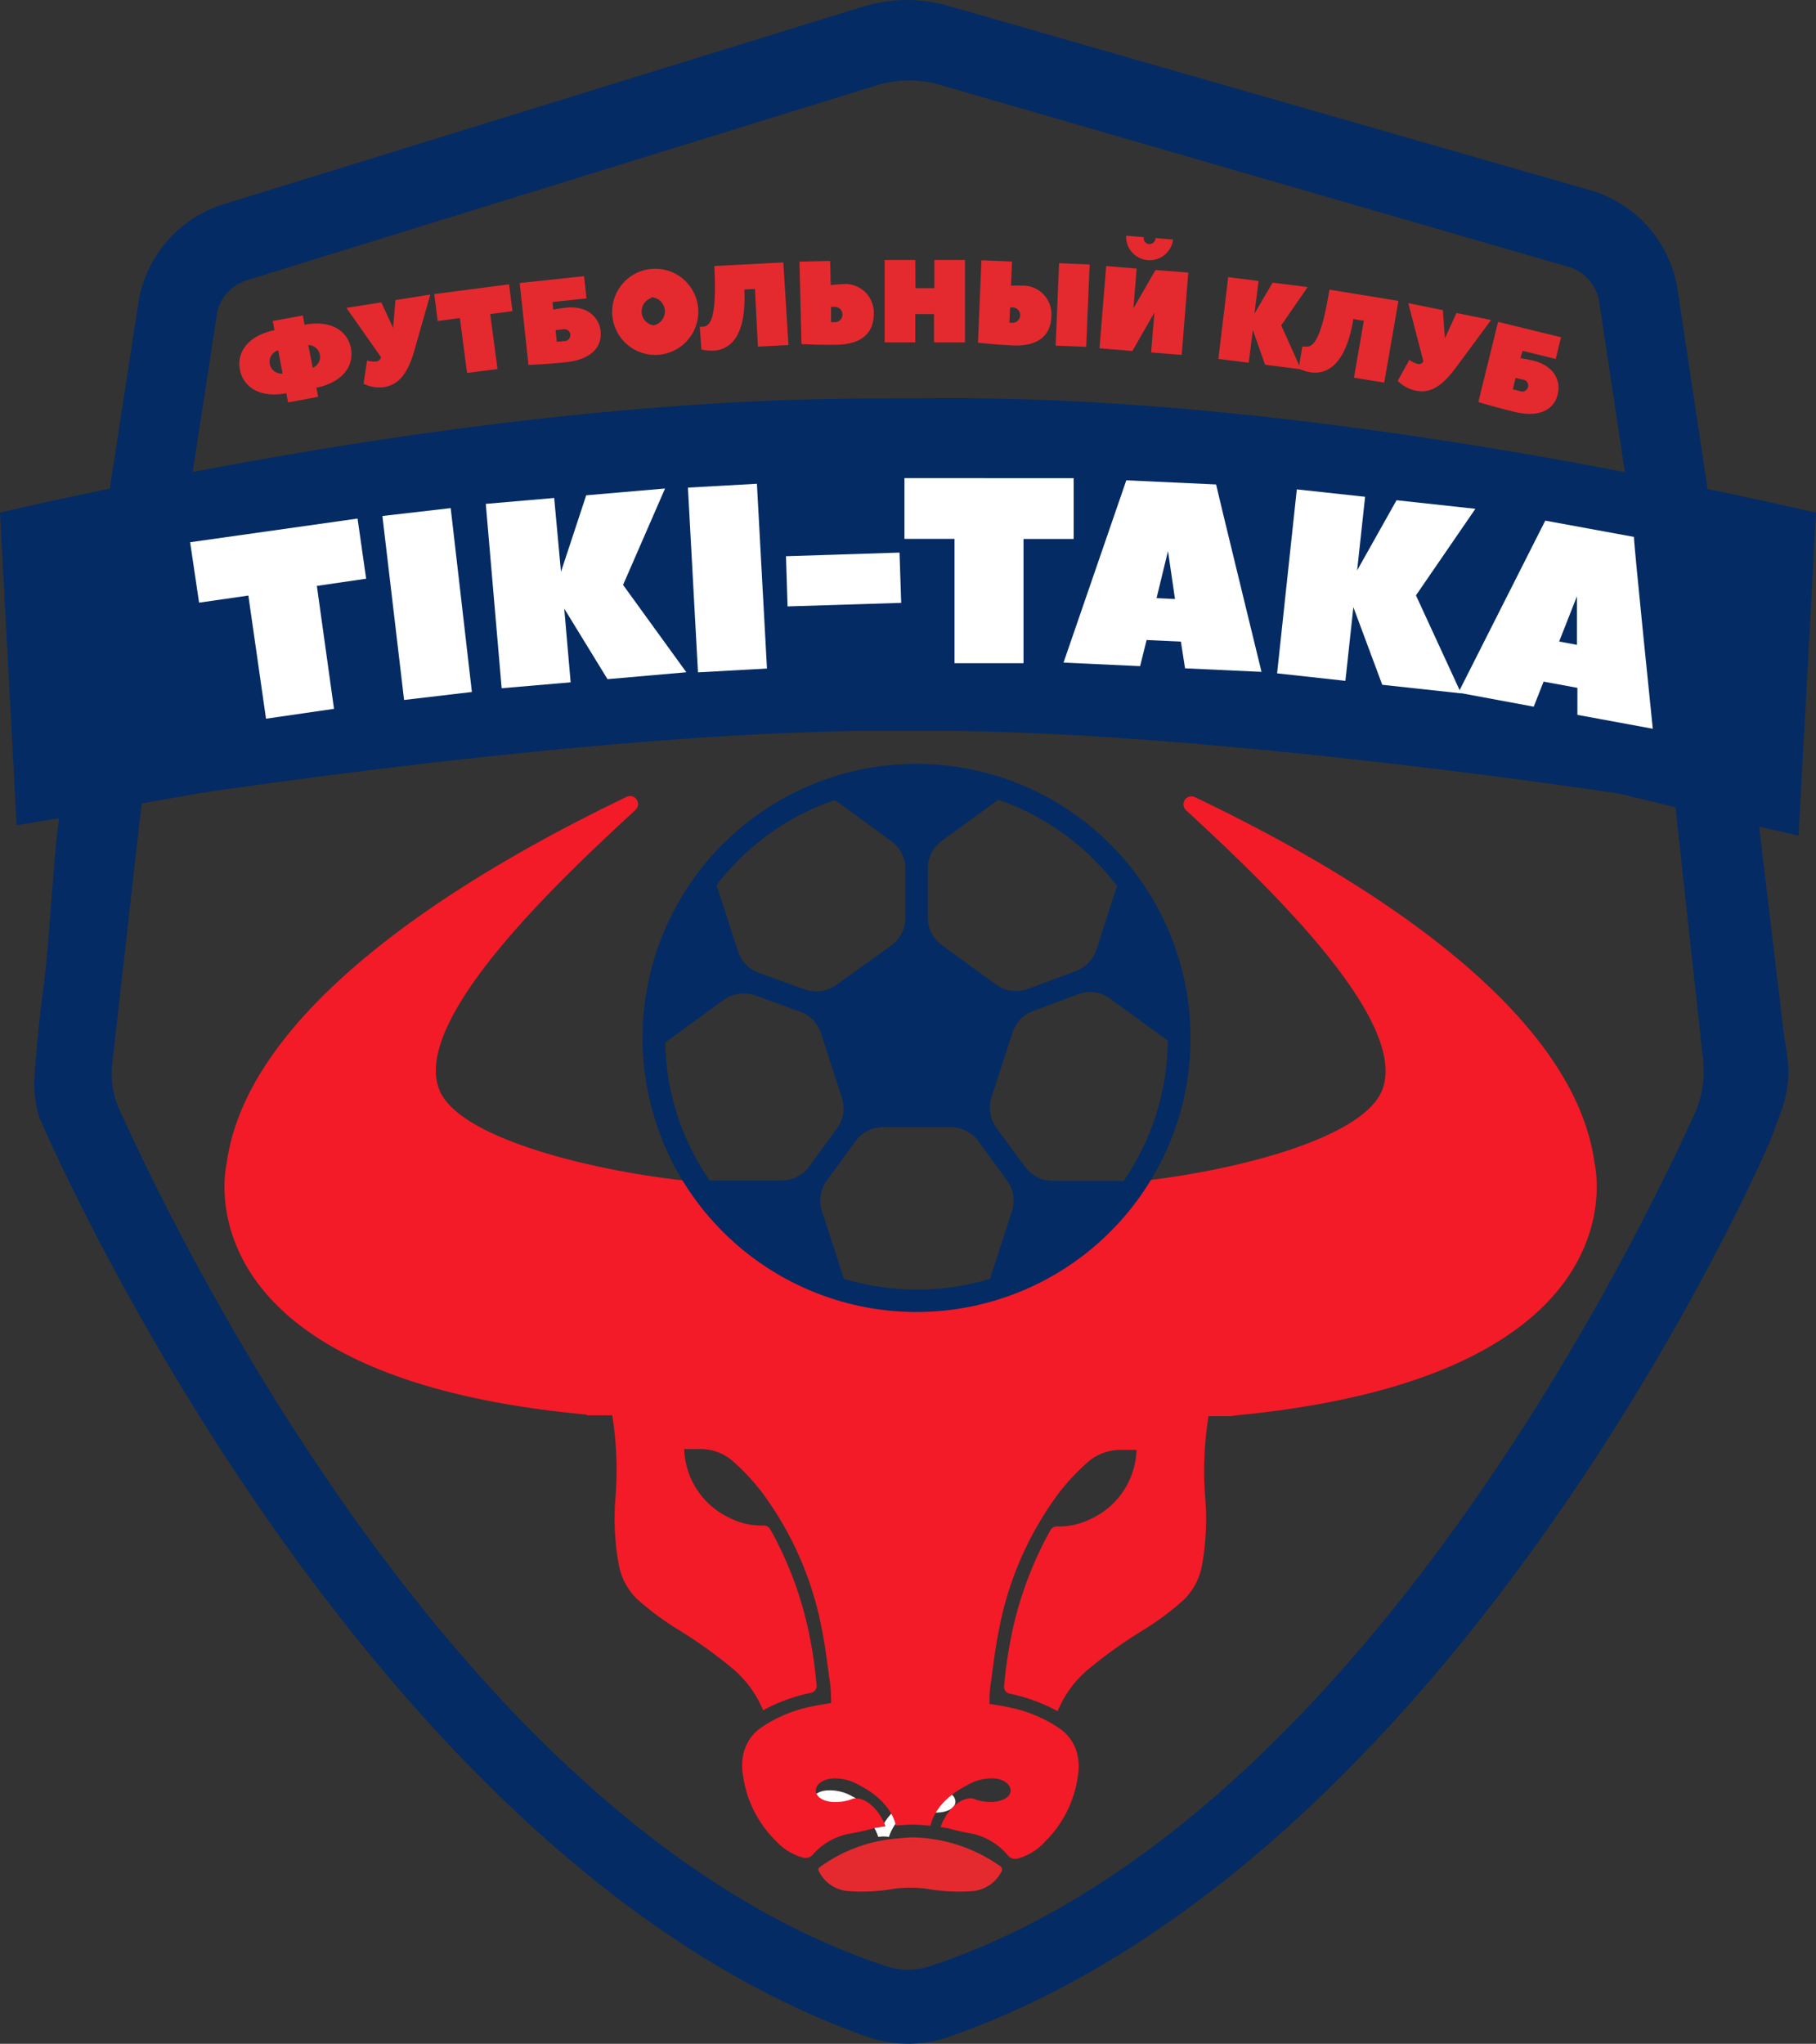
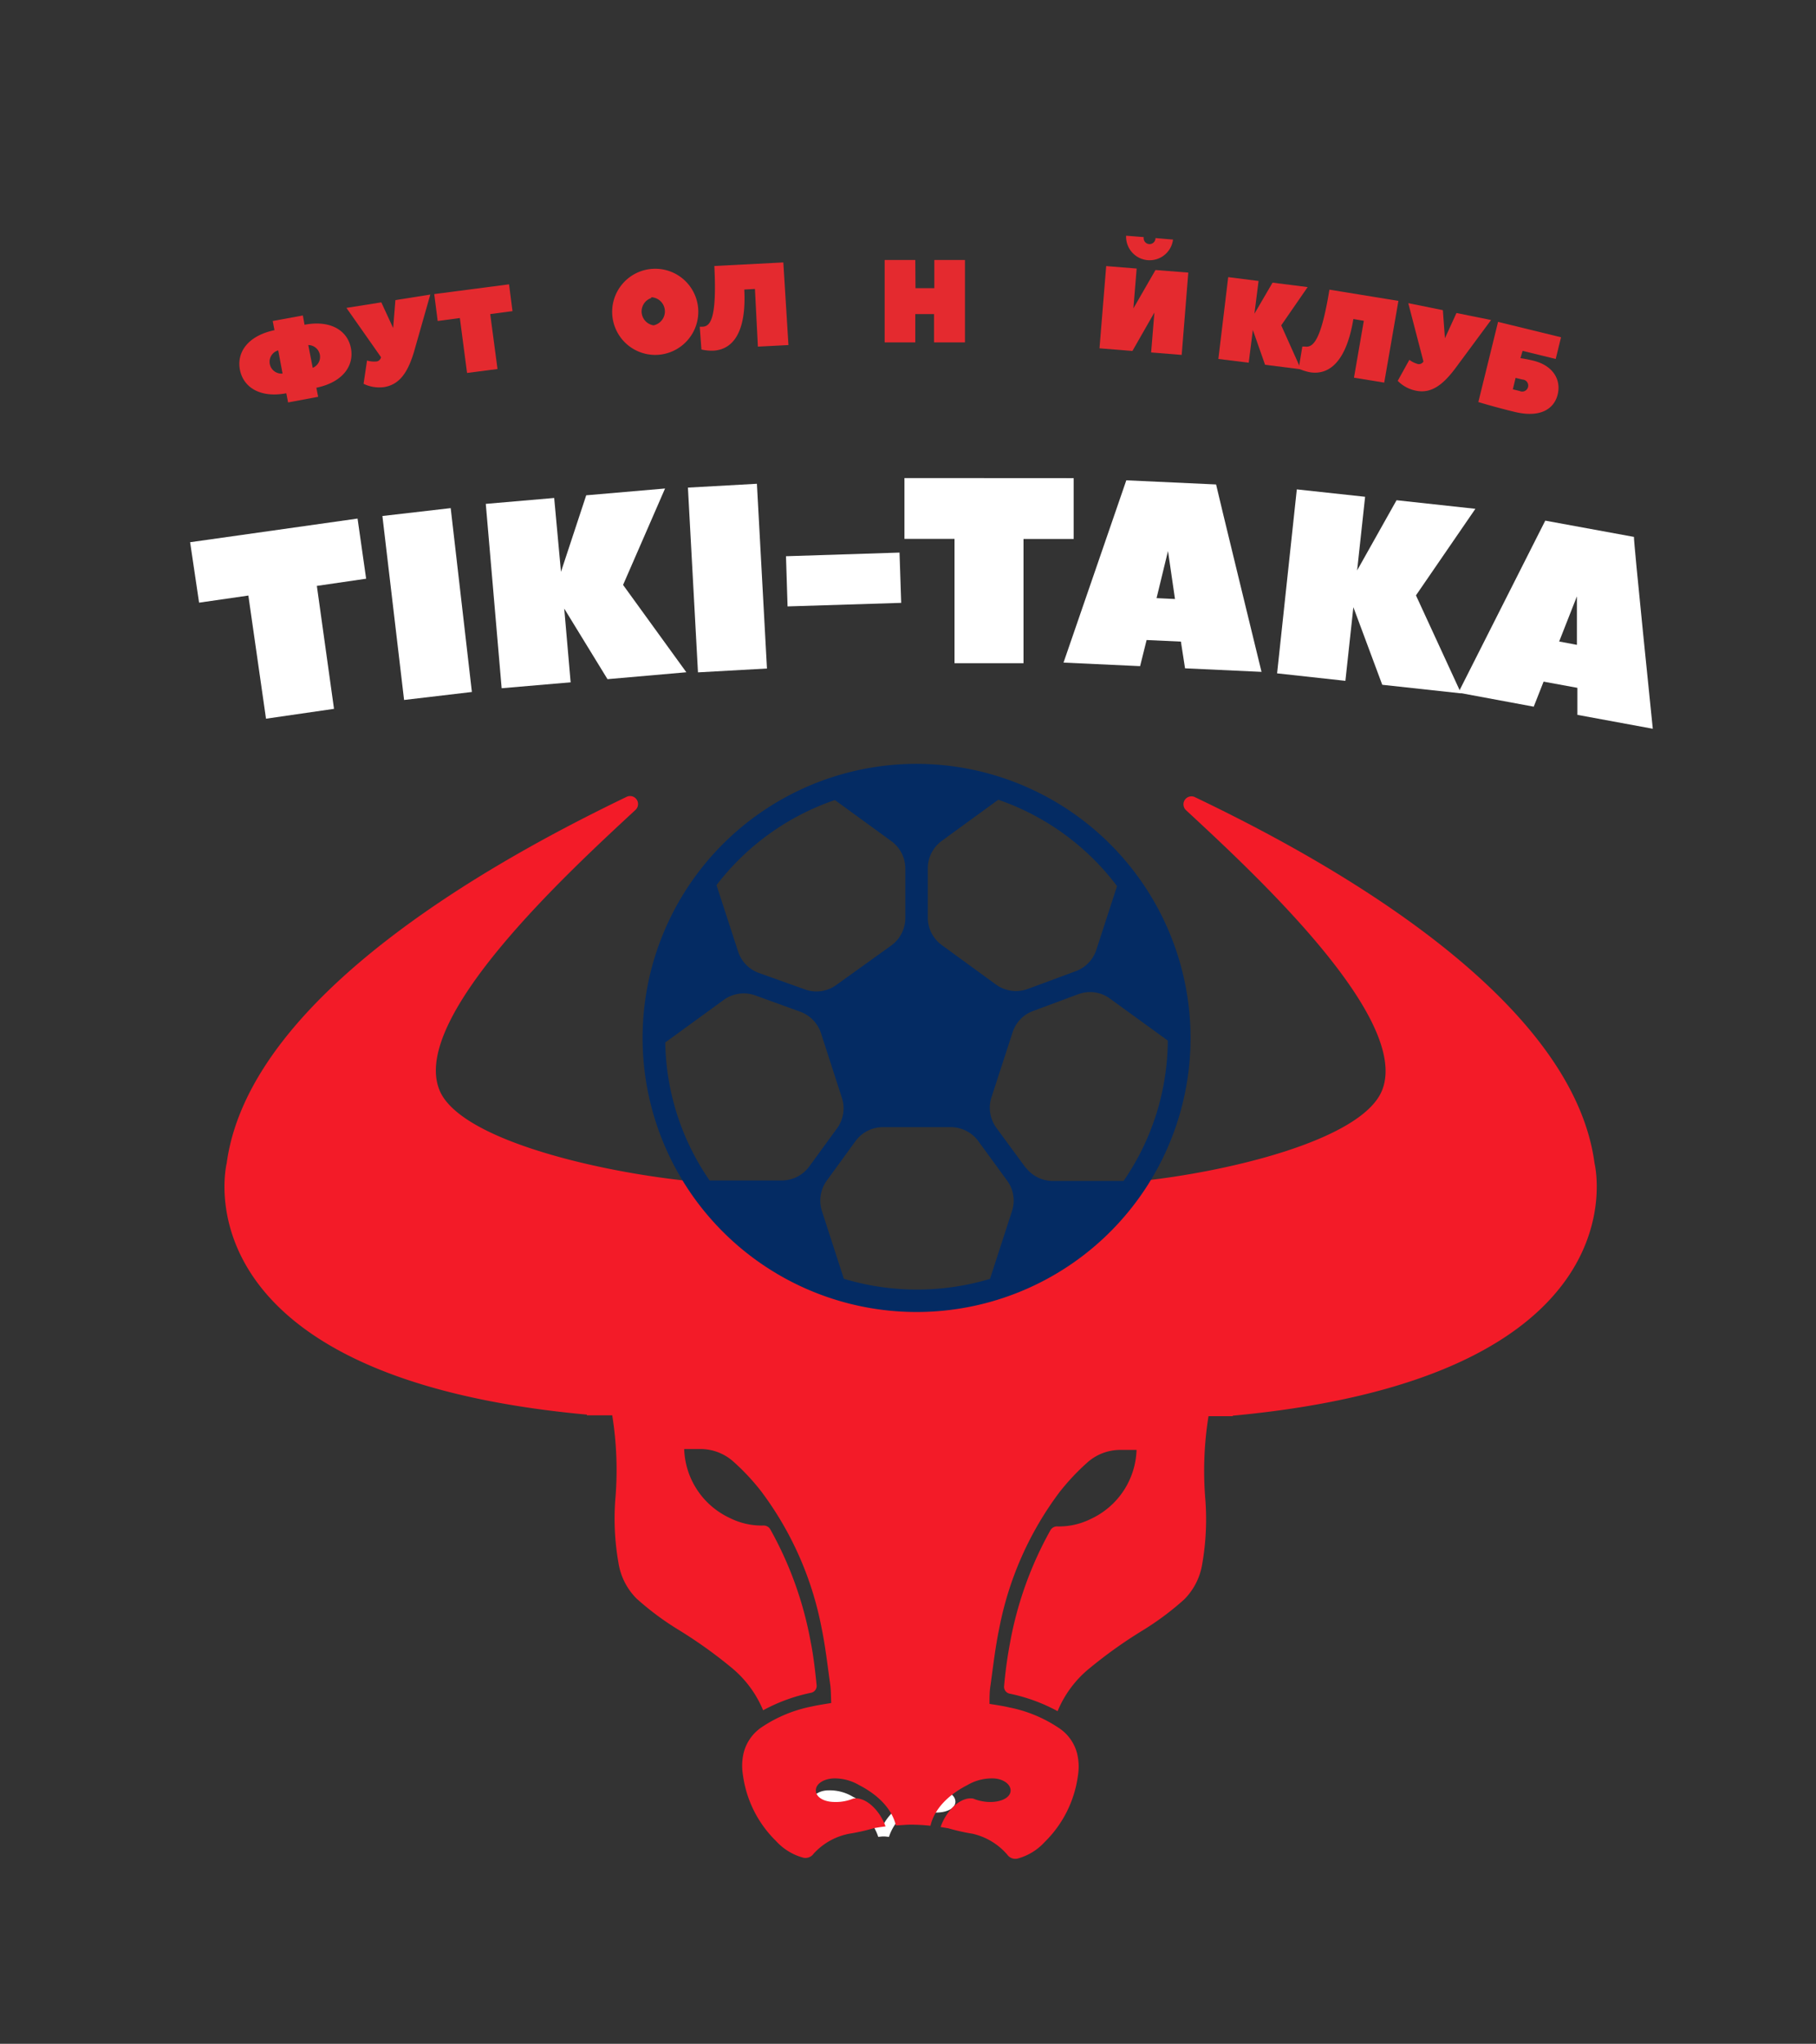
<svg xmlns="http://www.w3.org/2000/svg" viewBox="0 0 184.26 207.31">
  <rect x="0" y="0" width="184.26" height="207.31" fill="#333333" stroke="none" />
  <defs>
    <style>.cls-1{fill:#042b63;}.cls-2{fill:#fff;}.cls-3{fill:#e42a2f;}.cls-4{fill:#f31b28;}</style>
  </defs>
  <g id="Слой_2" data-name="Слой 2">
    <g id="Слой_1-2" data-name="Слой 1">
-       <path class="cls-1" d="M184.26,52c-3.79-.86-7.44-1.66-11-2.4L170.2,29.31a12.47,12.47,0,0,0-8.8-10L96.2.59a15.18,15.18,0,0,0-8.63.08l-64.72,20a12.5,12.5,0,0,0-8.8,10l-2.91,18.9C7.54,50.3,3.84,51.1,0,52L1.69,83.7,6,83H6c-.54,3.54-1.09,14-1.64,17.55-.37,2.43-.92,8.93-.89,9.48A12.09,12.09,0,0,0,4,113.36c4.12,9.59,35.3,76,83.94,93.22a12.67,12.67,0,0,0,8.42,0c51.2-18,82.05-87.92,83.35-91.11l1.2-3.25a13.86,13.86,0,0,0,.56-3.7,27,27,0,0,0-.44-3.35l-2.54-21.33,4,.93ZM22,31.92a4.38,4.38,0,0,1,3.1-3.51L88.93,8.66a11.11,11.11,0,0,1,6.41-.06l63.82,18.47a4.4,4.4,0,0,1,3.1,3.51l2.61,17.31c-42.73-8.23-66.3-7.48-72.43-7.48-5.75.08-30-.73-72.89,7.47Zm149.91,81.13c-7.1,15.59-35.58,72.61-77.6,86.4a7.06,7.06,0,0,1-4.36,0c-42.52-14-71.18-72.17-77.85-86.94a8.81,8.81,0,0,1-.68-4.91l2.95-26.1,5.6-1s43.45-6.64,71.35-6.36v0h1.62v0c27.9-.28,71.35,6.36,71.35,6.36L170,81.88,172.75,107A10.72,10.72,0,0,1,171.91,113.05Z" />
      <path class="cls-2" d="M36.28,52.6l.87,6.1-5,.73L33.89,71.9l-6.9,1L25.2,60.41l-5,.72L19.29,55Z" />
      <path class="cls-2" d="M47.88,70.19,41,71,38.8,52.34l6.93-.8Z" />
      <path class="cls-2" d="M63.22,59.33l6.42,8.86-8,.7-4.39-7.16.65,7.48-7,.6-1.61-18.7,6.94-.6L56.92,58l2.56-7.76,8-.69Z" />
      <path class="cls-2" d="M77.82,67.81l-7,.39L69.8,49.46l7-.39Z" />
      <path class="cls-2" d="M79.75,56.42l11.52-.37.17,5.1-11.53.36Z" />
      <path class="cls-2" d="M108.94,48.5v6.17h-5.09l0,12.6h-7V54.66H91.77V48.49Z" />
      <path class="cls-2" d="M128,68.15l-7.76-.36-.42-2.71-3.48-.16-.66,2.65-7.77-.36,6.37-18.49,9.11.42C123.39,49.25,128,68.15,128,68.15Zm-8.78-7.39-.71-4.87-1.16,4.78Z" />
      <path class="cls-2" d="M143.67,60.39l4.58,9.94-8-.87-2.93-7.87-.81,7.47-6.93-.76,2-18.66,6.93.75-.81,7.47,4-7.12,8,.87Z" />
      <path class="cls-2" d="M167.7,73.92l-7.65-1.41,0-2.74-3.43-.63-1,2.54-7.65-1.42,8.82-17.45,9,1.65C165.71,54.58,167.7,73.92,167.7,73.92ZM160,65.41l0-4.92-1.8,4.58Z" />
      <path class="cls-3" d="M32.28,40.25l-3.05.57-.18-.93c-2.7.51-4.38-.64-4.71-2.4s.81-3.43,3.51-4l-.18-.93L30.73,32l.17.94c2.7-.51,4.38.63,4.71,2.39s-.81,3.44-3.51,4Zm-4.05-4.71a1.2,1.2,0,0,0,.44,2.35Zm3.5,1.77A1.2,1.2,0,0,0,31.28,35Z" />
      <path class="cls-3" d="M40.12,30.44l3.54-.56L42,35.71C41.35,37.86,40.5,39,39,39.26a3.64,3.64,0,0,1-2.11-.33l.35-2.36a2.54,2.54,0,0,0,1,.09.54.54,0,0,0,.42-.43l-3.51-5,3.54-.56,1.2,2.6Z" />
      <path class="cls-3" d="M51.65,28.84,52,31.56l-2.26.3.74,5.57-3.09.4-.73-5.57-2.25.3-.35-2.73Z" />
-       <path class="cls-3" d="M56.14,31.41a12.43,12.43,0,0,1,1.3-.2c2-.22,3.34.84,3.5,2.39s-.89,2.86-3.51,3.14c-2,.21-3.81.28-3.81.28l-.89-8.31,6.53-.7.25,2.26-3.45.36Zm.23,2.08.12,1.18.71-.07a.61.61,0,1,0-.12-1.19Z" />
      <path class="cls-3" d="M66.54,36a4.37,4.37,0,1,1,4.3-4.71A4.38,4.38,0,0,1,66.54,36Zm-.46-5.77A1.43,1.43,0,0,0,66.31,33a1.44,1.44,0,0,0-.23-2.85Z" />
      <path class="cls-3" d="M80,35l-3.1.16-.3-5.85-1.08.06c.23,4.47-1.24,6.1-3.15,6.2a4.7,4.7,0,0,1-1.2-.12L71,33.14l.24,0c.84,0,1.51-.79,1.24-6.16l7-.36Z" />
-       <path class="cls-3" d="M81.32,34.9l-.2-8.36,3.11-.07.06,2.45s.59-.08,1.07-.09a2.91,2.91,0,0,1,3.3,3c0,1.85-1.12,3.08-3.75,3.14C83,35,81.32,34.9,81.32,34.9Zm3-3.77,0,1.55h.47a.78.78,0,0,0,0-1.55Z" />
      <path class="cls-3" d="M92.89,29.23H94.8V26.37l3.11,0,0,8.36H94.77l0-2.87H92.87v2.87l-3.11,0,0-8.36,3.11,0Z" />
-       <path class="cls-3" d="M99.23,34.76l.35-8.36,3.1.13-.1,2.45a8.82,8.82,0,0,1,1,0,2.89,2.89,0,0,1,3.09,3.18c-.07,1.85-1.32,3-3.94,2.88C100.78,34.94,99.23,34.76,99.23,34.76Zm3.26-3.58-.07,1.56h.36a.78.78,0,0,0,.07-1.55Zm7.72,4-3.1-.12.35-8.36,3.1.13Z" />
      <path class="cls-3" d="M117.24,27.39l3.33.26L119.9,36l-3.1-.25.33-4.05-2.23,3.9-3.34-.27.68-8.34,3.09.25L115,31.28Zm0-3.24,1.78.15a2.39,2.39,0,0,1-4.76-.39l1.79.14a.6.6,0,1,0,1.19.1Z" />
      <path class="cls-3" d="M130,33l2,4.46L128.36,37l-1.24-3.53-.42,3.32-3.08-.38,1-8.3,3.08.39-.42,3.32,1.84-3.15,3.56.45Z" />
      <path class="cls-3" d="M140.45,38.81l-3.07-.5,1-5.77-1.06-.18c-.73,4.42-2.51,5.7-4.4,5.4a4.94,4.94,0,0,1-1.15-.37l.37-2.24.24,0c.82.13,1.64-.46,2.51-5.77l7,1.14Z" />
      <path class="cls-3" d="M147.78,31.75l3.51.71-3.61,4.88c-1.34,1.8-2.54,2.59-4,2.29a3.53,3.53,0,0,1-1.86-1L143,36.5a2.52,2.52,0,0,0,.89.43.54.54,0,0,0,.54-.26l-1.54-5.92,3.51.71.21,2.85Z" />
      <path class="cls-3" d="M154.27,36.33s.6.08,1.29.25c2,.48,2.86,1.92,2.49,3.43s-1.81,2.39-4.36,1.77c-2-.48-3.69-1-3.69-1l2-8.13,6.39,1.56-.54,2.2-3.36-.82Zm-.49,2-.28,1.16.69.17a.61.61,0,1,0,.29-1.16Z" />
      <path class="cls-2" d="M86.54,182.25a4.59,4.59,0,0,0-2.44-.65c-1,0-1.73.52-1.73,1.15s.76,1.07,1.81,1.1a4.22,4.22,0,0,0,1.77-.31c1.26-.23,2.67,1.24,3.16,2.78l1-.1C89.63,184.11,87.67,182.83,86.54,182.25Z" />
      <path class="cls-2" d="M92.77,182.25a4.59,4.59,0,0,1,2.44-.65c1,0,1.73.52,1.73,1.15s-.77,1.07-1.81,1.1a4.22,4.22,0,0,1-1.77-.31c-1.26-.23-2.67,1.24-3.16,2.78l-1-.1C89.67,184.11,91.64,182.83,92.77,182.25Z" />
-       <path class="cls-3" d="M101.5,189.3a15.93,15.93,0,0,0-9.1-2.93c-.73.06-1.46.1-2.18.2a15.41,15.41,0,0,0-7,2.79.31.31,0,0,0-.12.47,3.62,3.62,0,0,0,3.1,2,18.8,18.8,0,0,0,4.43-.23,12,12,0,0,1,3.49,0,19.06,19.06,0,0,0,4.46.23,3.66,3.66,0,0,0,3-1.93A.41.41,0,0,0,101.5,189.3Z" />
      <path class="cls-4" d="M161.79,118c-2.37-17.89-30-32.09-40.54-37.14a.81.81,0,0,0-.91,1.32c6.65,6.17,22.85,21.06,19.89,28.42-2.06,5.11-16.07,8.39-25.2,9.27l-1.4.18a38.82,38.82,0,0,1-10.69,8.71c-8.16,4.45-18.59.75-18.59.75C77.23,126.69,72.4,120,72.4,120h0c-9-.55-25.59-3.94-27.81-9.43-3-7.36,13.24-22.25,19.89-28.42a.81.81,0,0,0-.91-1.32C53.05,85.91,25.4,100.11,23,118c0,0-5.38,21.64,36.55,25.49,0,0,0,0,0,.07h2.57a35,35,0,0,1,.34,8.2,25.85,25.85,0,0,0,.29,6.75,6.55,6.55,0,0,0,1.84,3.64,28.94,28.94,0,0,0,4.18,3.12,46.85,46.85,0,0,1,5.36,3.81,11.13,11.13,0,0,1,3.3,4.4l0,0a17.56,17.56,0,0,1,4.88-1.78.71.71,0,0,0,.55-.75c-.15-1.49-.32-3-.61-4.44a36.83,36.83,0,0,0-4.09-11.38.77.77,0,0,0-.71-.39,7.2,7.2,0,0,1-3.39-.76,8,8,0,0,1-4.64-7h1.69a5,5,0,0,1,3.33,1.3,22.48,22.48,0,0,1,2.8,3,33.59,33.59,0,0,1,6.12,13.84c.39,1.88.6,3.79.87,5.69.09.64.08,1.29.11,1.93-.69.12-1.33.21-2,.36a13.9,13.9,0,0,0-5,2.06,4.43,4.43,0,0,0-1.88,2.62,5.68,5.68,0,0,0-.08,2.25,11.51,11.51,0,0,0,3.36,6.71,5.77,5.77,0,0,0,2.72,1.68,1,1,0,0,0,1.09-.39A6.55,6.55,0,0,1,86.17,186a20.67,20.67,0,0,0,2.46-.55s.47-.1,1.22-.19c-.55-1.58-2-3.06-3.29-2.82a4.5,4.5,0,0,1-1.87.34c-1.1,0-1.91-.49-1.91-1.17s.79-1.18,1.82-1.22a4.91,4.91,0,0,1,2.59.69c1.17.6,3.18,1.91,3.71,4.07.45,0,1-.07,1.51-.07.73,0,1.4.05,2,.11.51-2.18,2.54-3.51,3.72-4.11a4.9,4.9,0,0,1,2.58-.69c1,0,1.83.55,1.83,1.22s-.81,1.13-1.92,1.17a4.48,4.48,0,0,1-1.86-.34c-1.32-.24-2.78,1.28-3.32,2.88l.78.13a20.82,20.82,0,0,0,2.45.55,6.58,6.58,0,0,1,3.53,2.12,1,1,0,0,0,1.09.39,5.77,5.77,0,0,0,2.72-1.68,11.57,11.57,0,0,0,3.36-6.71,5.68,5.68,0,0,0-.08-2.25,4.4,4.4,0,0,0-1.89-2.62,13.78,13.78,0,0,0-5-2.06c-.63-.15-1.27-.24-2-.36,0-.64,0-1.29.11-1.93.26-1.9.48-3.81.87-5.69a33.58,33.58,0,0,1,6.11-13.84,23.22,23.22,0,0,1,2.81-3,5,5,0,0,1,3.33-1.3h1.69a8,8,0,0,1-4.64,7,7.23,7.23,0,0,1-3.39.76.77.77,0,0,0-.71.39,36.83,36.83,0,0,0-4.09,11.38,44.27,44.27,0,0,0-.61,4.44.71.71,0,0,0,.55.75,17.56,17.56,0,0,1,4.88,1.78l0,0a11,11,0,0,1,3.3-4.4,46.85,46.85,0,0,1,5.36-3.81,28.94,28.94,0,0,0,4.18-3.12,6.55,6.55,0,0,0,1.84-3.64,26.29,26.29,0,0,0,.29-6.75,35,35,0,0,1,.34-8.2h2.45l0-.05C167.18,139.68,161.79,118,161.79,118Z" />
      <path class="cls-1" d="M93,77.48a27.8,27.8,0,1,0,27.8,27.8A27.83,27.83,0,0,0,93,77.48Zm-7.38,52.23-2.22-6.86a3.46,3.46,0,0,1,.49-3.1l2.91-4a3.45,3.45,0,0,1,2.79-1.42h6.89a3.48,3.48,0,0,1,2.77,1.4l2.92,4a3.42,3.42,0,0,1,.51,3.12l-2.23,6.87A25.74,25.74,0,0,1,85.62,129.71Zm-.91-48.56,5.73,4.17a3.45,3.45,0,0,1,1.42,2.79v5a3.46,3.46,0,0,1-1.42,2.79l-5.57,4a3.42,3.42,0,0,1-3.2.46L77,98.69a3.44,3.44,0,0,1-2.11-2.18l-2.19-6.73A25.53,25.53,0,0,1,84.71,81.15Zm28.63,8.73-2.1,6.46a3.44,3.44,0,0,1-2.09,2.17l-4.86,1.8a3.46,3.46,0,0,1-3.23-.44l-5.49-4a3.44,3.44,0,0,1-1.43-2.79v-5a3.45,3.45,0,0,1,1.42-2.79l5.73-4.17A25.5,25.5,0,0,1,113.34,89.88Zm-39.9,11.54a3.46,3.46,0,0,1,3.2-.45l4.55,1.65a3.47,3.47,0,0,1,2.11,2.17l2.12,6.56a3.43,3.43,0,0,1-.49,3.1l-2.82,3.87a3.46,3.46,0,0,1-2.79,1.42H72a25.32,25.32,0,0,1-4.5-14Zm30.61,17-2.94-4a3.45,3.45,0,0,1-.51-3.12l2.14-6.58a3.4,3.4,0,0,1,2.08-2.17l4.6-1.71a3.53,3.53,0,0,1,1.2-.21,3.37,3.37,0,0,1,2,.66l5.87,4.26A25.3,25.3,0,0,1,114,119.79h-7.14A3.47,3.47,0,0,1,104.05,118.39Z" />
    </g>
  </g>
</svg>